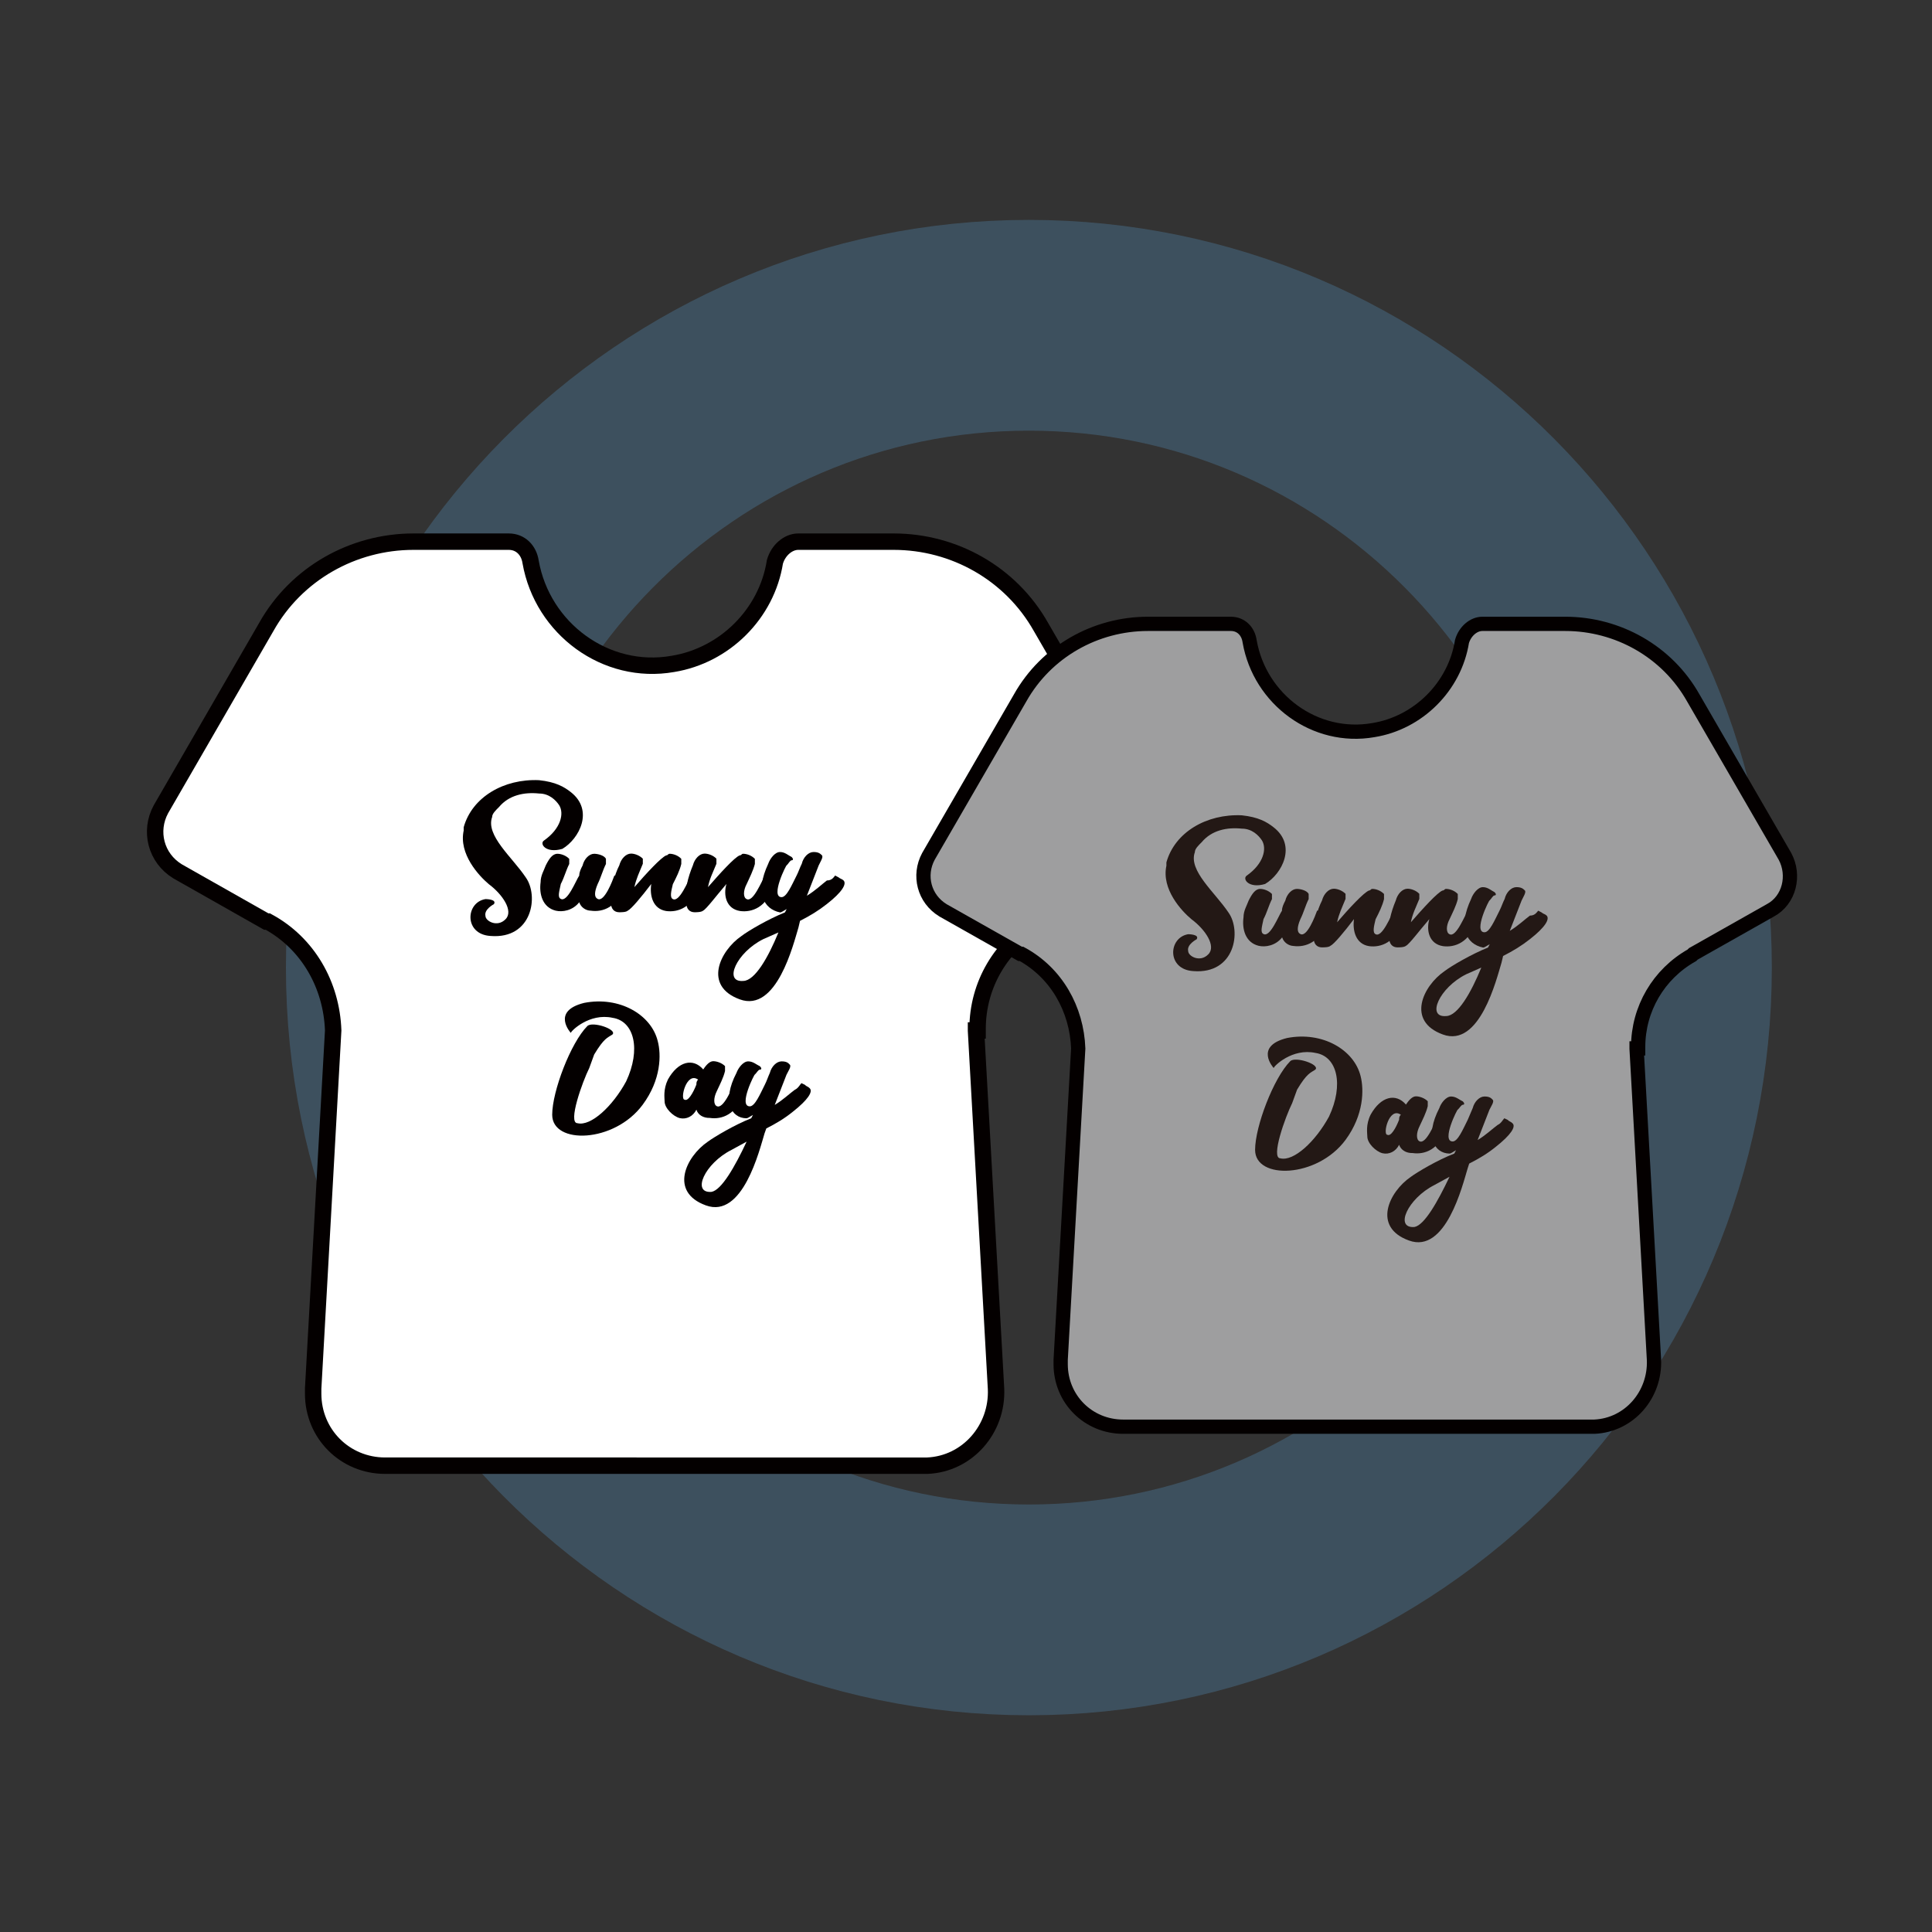
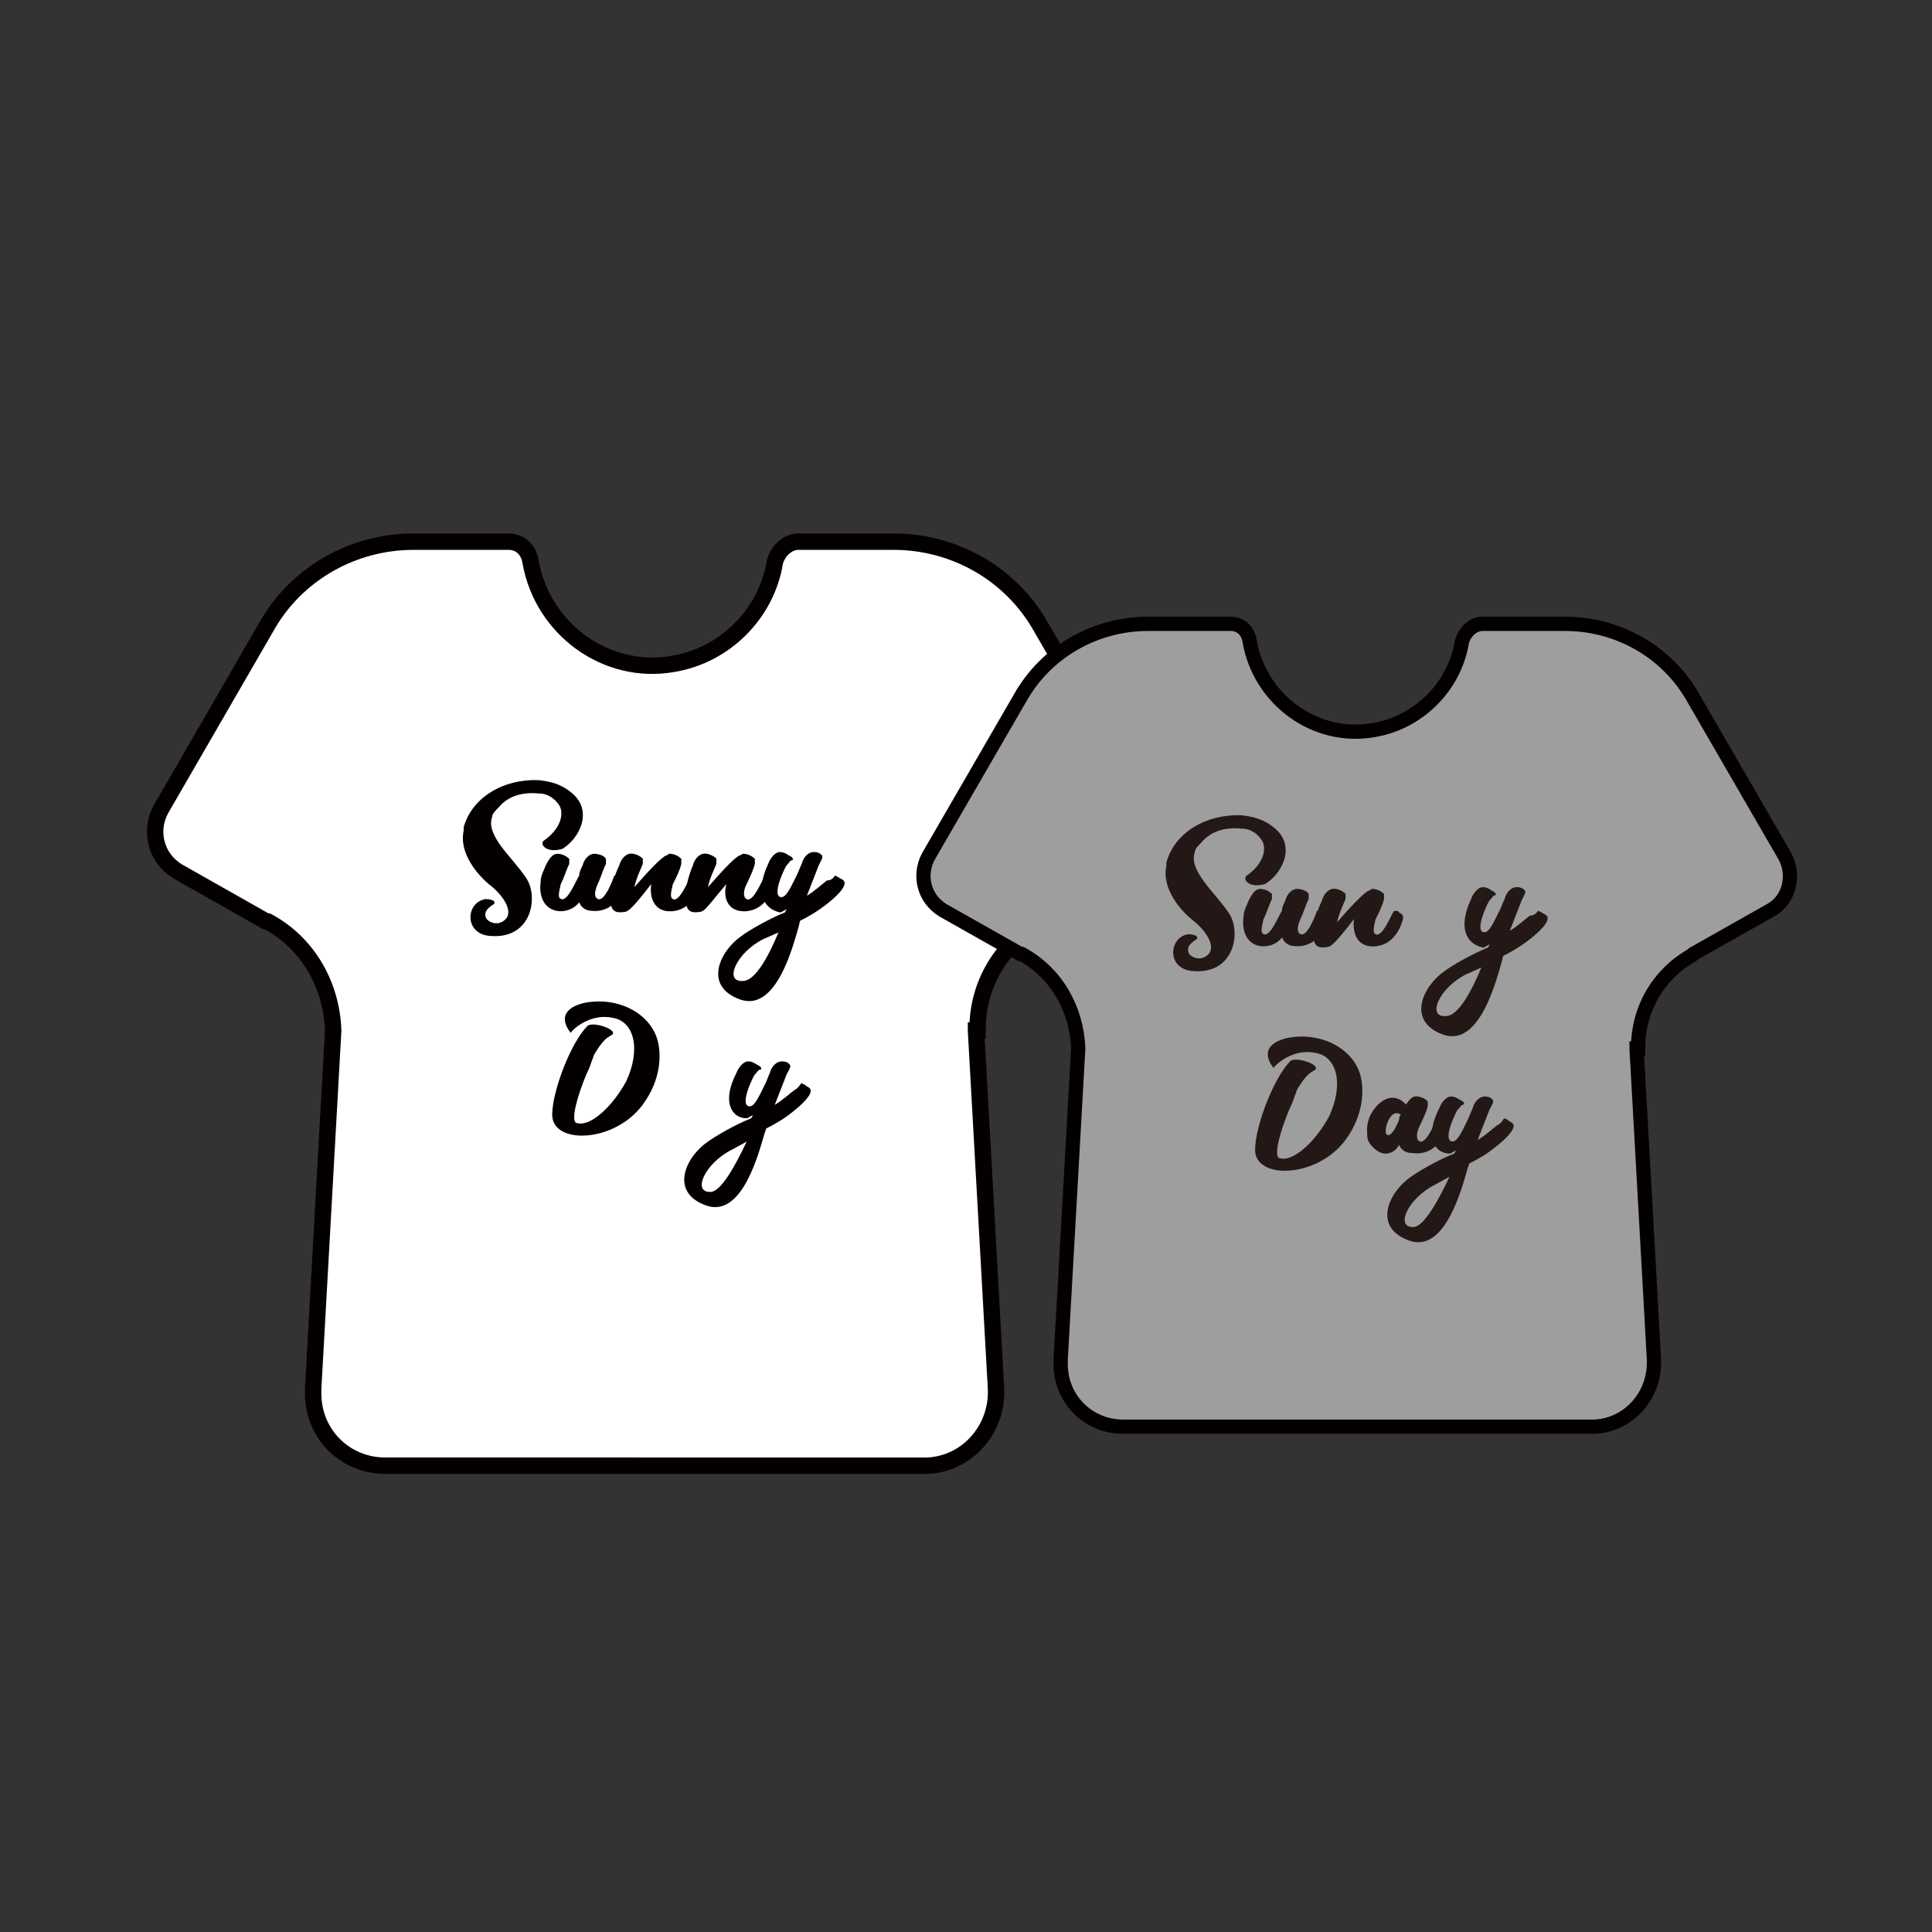
<svg xmlns="http://www.w3.org/2000/svg" version="1.1" id="レイヤー_1" x="0px" y="0px" viewBox="0 0 110 110" style="enable-background:new 0 0 110 110;" xml:space="preserve">
  <rect x="0" y="0" width="110" height="110" fill="#333333" stroke="none" />
  <style type="text/css">
	.st0{opacity:0.5;fill:none;stroke:#496F8B;stroke-width:12;stroke-miterlimit:10;}
	.st1{fill:#FFFFFF;}
	.st2{fill:none;stroke:#040000;stroke-width:0.935;stroke-linecap:round;stroke-miterlimit:10;}
	.st3{fill:#040000;}
	.st4{fill:#9E9E9F;}
	.st5{fill:none;stroke:#040000;stroke-width:0.812;stroke-linecap:round;stroke-miterlimit:10;}
	.st6{fill:#231815;}
</style>
-   <path class="st0" d="M94.88,55.09c0,20.2-16.25,36.57-36.3,36.57c-20.05,0-36.3-16.37-36.3-36.57c0-20.2,16.25-36.57,36.3-36.57  C78.63,18.52,94.88,34.89,94.88,55.09z" />
  <g>
    <g>
      <path class="st1" d="M55.57,58.68l1.14,20.39c0.1,2.29-1.62,4.28-3.91,4.38h-0.19H21.93c-2.29,0-4.1-1.81-4.1-4.1v-0.29    l1.14-20.39c-0.09-2.58-1.43-4.96-3.72-6.2h-0.09l-5.05-2.86c-1.24-0.76-1.62-2.29-0.95-3.53l6-10.38    c1.71-3.05,4.95-4.86,8.38-4.86h5.43c0.66,0,1.14,0.48,1.24,1.15c0.67,3.81,4.29,6.48,8.1,5.81c2.95-0.48,5.34-2.85,5.81-5.81    c0.19-0.67,0.76-1.15,1.33-1.15h5.43c3.44,0,6.67,1.81,8.39,4.86l6.01,10.38c0.67,1.24,0.29,2.86-0.95,3.53l-5.05,2.86l-0.09,0.09    c-2.19,1.23-3.53,3.52-3.53,6.01v0.1H55.57z" />
      <path class="st2" d="M55.57,58.68l1.14,20.39c0.1,2.29-1.62,4.28-3.91,4.38h-0.19H21.93c-2.29,0-4.1-1.81-4.1-4.1v-0.29    l1.14-20.39c-0.09-2.58-1.43-4.96-3.72-6.2h-0.09l-5.05-2.86c-1.24-0.76-1.62-2.29-0.95-3.53l6-10.38    c1.71-3.05,4.95-4.86,8.38-4.86h5.43c0.66,0,1.14,0.48,1.24,1.15c0.67,3.81,4.29,6.48,8.1,5.81c2.95-0.48,5.34-2.85,5.81-5.81    c0.19-0.67,0.76-1.15,1.33-1.15h5.43c3.44,0,6.67,1.81,8.39,4.86l6.01,10.38c0.67,1.24,0.29,2.86-0.95,3.53l-5.05,2.86l-0.09,0.09    c-2.19,1.23-3.53,3.52-3.53,6.01v0.1H55.57z" />
      <g>
        <path class="st3" d="M30.98,47.85c0.95-0.67,1.15-1.53,0.86-2c-0.19-0.29-0.57-0.67-1.14-0.67c-0.86-0.09-1.72,0.09-2.29,0.77     c-0.19,0.19-0.39,0.38-0.39,0.57c-0.38,1.05,1.15,2.29,1.91,3.43c0.76,1.05,0.38,3.53-2,3.34c-1.52-0.09-1.43-1.91-0.29-2.1     c0,0,0.67,0,0.48,0.29c0,0-0.57,0.29-0.48,0.67c0,0.29,0.67,0.67,1.14,0.19c0.48-0.47-0.18-1.43-0.95-2     c-0.57-0.48-1.72-1.72-1.43-3.05v-0.19c0.48-1.72,2.29-2.77,4.29-2.68c0.95,0.1,1.43,0.38,1.81,0.68     c1.33,1.04,0.48,2.66-0.48,3.23C31.07,48.61,30.69,48.03,30.98,47.85" />
        <path class="st3" d="M32.98,51.37c-0.38,0.48-0.96,0.57-1.34,0.48c-0.76-0.19-0.95-0.96-0.86-1.62c0-0.38,0.19-0.67,0.29-0.95     c0.19-0.38,0.38-0.67,0.67-0.67c0.19,0,0.48,0.09,0.67,0.29v0.29c-0.19,0.38-0.28,0.76-0.48,1.14c-0.1,0.47-0.19,0.76,0,0.85     c0.38,0.2,0.86-1.05,1.05-1.33c0-0.19,0.09-0.38,0.19-0.57c0.09-0.38,0.38-0.67,0.66-0.67c0.2,0,0.58,0.09,0.67,0.29v0.29     c-0.19,0.38-0.28,0.76-0.47,1.14c-0.2,0.47-0.2,0.76,0,0.85c0.38,0.2,0.85-1.05,0.95-1.33c0.1,0,0.28,0,0.38,0.1     c0.19,0.09,0.29,0.18,0.19,0.47c-0.38,1.24-1.24,1.53-1.91,1.43C33.36,51.85,33.07,51.66,32.98,51.37" />
        <path class="st3" d="M37.08,50.33c-0.58,0.76-1.14,1.43-1.34,1.52c-0.09,0.09-0.38,0.09-0.48,0.09c-0.29,0-0.48-0.19-0.48-0.57     c0-0.76,0.19-1.53,0.48-2.1c0.1-0.38,0.38-0.67,0.67-0.67c0.19,0,0.47,0.09,0.67,0.29v0.29c-0.19,0.47-0.38,0.85-0.48,1.33     c0.66-0.76,1.53-1.71,1.82-1.81c0.09,0,0.09-0.09,0.19-0.09c0.19,0,0.48,0.09,0.66,0.29v0.29c-0.09,0.38-0.28,0.76-0.48,1.15     c-0.09,0.38-0.19,0.76,0,0.85c0.38,0.2,0.86-1.05,1.05-1.33c0.09,0,0.28,0,0.28,0.1c0.19,0.09,0.29,0.18,0.19,0.47     c-0.38,1.24-1.23,1.53-1.9,1.44C37.17,51.75,36.98,50.99,37.08,50.33" />
        <path class="st3" d="M41.36,50.33c-0.57,0.66-1.14,1.43-1.33,1.52c-0.1,0.09-0.39,0.09-0.48,0.09c-0.29,0-0.48-0.19-0.48-0.57     c-0.1-0.67,0.1-1.43,0.38-2.1c0.1-0.38,0.38-0.67,0.67-0.67c0.19,0,0.48,0.09,0.67,0.29v0.29c-0.19,0.47-0.39,0.85-0.48,1.33     c0.67-0.77,1.52-1.71,1.81-1.81c0.1,0,0.1-0.09,0.19-0.09c0.2,0,0.48,0.09,0.67,0.29v0.29c-0.1,0.38-0.29,0.76-0.47,1.15     c-0.2,0.38-0.2,0.76,0,0.85c0.38,0.2,0.86-1.05,1.05-1.33c0.1,0,0.29,0,0.29,0.1c0.19,0.09,0.28,0.18,0.19,0.47     c-0.38,1.24-1.24,1.53-1.9,1.44C41.36,51.75,41.17,50.99,41.36,50.33" />
        <path class="st3" d="M43.74,49.18c0.1-0.29,0.38-0.67,0.67-0.67c0.28,0,0.47,0.19,0.67,0.29c0.09,0.09,0.09,0.18,0,0.18     c-0.1,0-0.19,0.2-0.29,0.29c0-0.09-0.95,1.81-0.29,1.81c0.29,0,0.57-0.67,0.86-1.24c0.1-0.19,0.19-0.47,0.29-0.66     c0.09-0.38,0.38-0.67,0.67-0.67c0.28,0,0.38,0.09,0.48,0.19c0.09,0.1-0.1,0.38-0.19,0.58l-0.67,1.72     c0.48-0.29,0.86-0.66,1.14-0.87c0.29,0,0.38-0.18,0.47-0.28l0.19,0.1c0.1,0.09,0.2,0.09,0.29,0.18c0.19,0.2-0.09,0.67-0.95,1.34     c-0.48,0.38-0.96,0.67-1.53,0.96l-0.09,0.38c-0.29,0.95-1.24,4.86-3.34,4.09c-2.09-0.76-1.14-2.76,0.1-3.61     c0.38-0.29,1.52-0.96,2.47-1.34l0.1-0.19c-0.19,0.1-0.29,0.19-0.38,0.19C43.46,51.75,42.98,50.8,43.74,49.18 M44.32,53.09     l-0.86,0.38c-1.53,0.76-2.29,2.48-1.14,2.38C42.98,55.84,43.74,54.51,44.32,53.09" />
        <path class="st3" d="M33.55,60.81c-0.38,0.76-1.24,3.14-0.67,3.14c0.76,0.19,2-0.96,2.77-2.38c0.85-1.81,0.47-3.43-0.77-3.62     c-1.33-0.29-2.38,0.76-2.38,0.86c0,0-1.14-1.24,0.76-1.71c2-0.39,3.82,0.66,4.19,2.18c0.2,0.76,0.2,2.19-0.86,3.62     c-1.62,2.19-5.15,2.28-5.15,0.57c0-1.33,1.05-4.09,2-5.05c0.29-0.29,1.72,0.19,1.43,0.48c-0.28,0.19-0.47,0.19-1.04,1.14     L33.55,60.81z" />
-         <path class="st3" d="M39.65,63.18c-0.19,0.38-0.57,0.57-0.95,0.48c-0.38-0.1-0.86-0.57-0.86-0.95c0-0.19-0.09-0.67,0.19-1.25     c0.58-1.04,1.43-1.24,2.01-0.57c0.19-0.29,0.38-0.47,0.57-0.47c0.19,0,0.48,0.09,0.67,0.28v0.28c-0.09,0.38-0.29,0.76-0.47,1.15     c-0.19,0.38-0.19,0.76,0,0.85c0.38,0.19,0.86-1.04,1.04-1.33c0.19,0,0.29,0,0.29,0.09c0.19,0.1,0.28,0.2,0.19,0.49     c-0.38,1.23-1.24,1.52-1.91,1.42C40.03,63.66,39.74,63.47,39.65,63.18 M39.65,61.75c0-0.09,0-0.19,0.1-0.28     c-0.67-0.48-1.05,1.14-0.77,1.14C39.17,62.72,39.46,62.24,39.65,61.75" />
        <path class="st3" d="M41.93,61.09c0.1-0.28,0.38-0.66,0.67-0.66c0.28,0,0.47,0.19,0.67,0.28c0.1,0.1,0.1,0.19,0,0.19     s-0.19,0.19-0.29,0.28c0-0.09-0.96,1.81-0.29,1.81c0.29,0,0.57-0.66,0.86-1.24c0.1-0.19,0.19-0.47,0.28-0.66     c0.1-0.38,0.39-0.66,0.67-0.66c0.29,0,0.38,0.09,0.47,0.19c0.1,0.1-0.1,0.38-0.19,0.57l-0.67,1.72c0.48-0.29,0.86-0.66,1.14-0.86     c0.2-0.09,0.29-0.29,0.38-0.38l0.19,0.09c0.09,0.1,0.19,0.1,0.28,0.2c0.2,0.19-0.1,0.66-0.95,1.33     c-0.48,0.39-0.95,0.67-1.52,0.96l-0.1,0.28c-0.29,0.95-1.24,4.87-3.34,4.1c-2.1-0.76-1.14-2.77,0.1-3.62     c0.38-0.28,1.52-0.96,2.48-1.34l0.1-0.19c-0.19,0.1-0.28,0.19-0.38,0.19C41.65,63.66,41.08,62.72,41.93,61.09 M42.51,65     l-0.86,0.47c-1.53,0.77-2.29,2.48-1.14,2.39C41.08,67.76,41.84,66.43,42.51,65" />
      </g>
    </g>
    <g>
      <path class="st4" d="M93.18,59.7l0.99,17.72c0.08,1.99-1.4,3.72-3.39,3.81h-0.17H63.95c-1.99,0-3.56-1.57-3.56-3.56v-0.25l1-17.72    c-0.08-2.24-1.24-4.31-3.23-5.39h-0.08l-4.39-2.48c-1.08-0.66-1.41-1.99-0.83-3.07l5.22-9.02c1.49-2.65,4.3-4.22,7.28-4.22h4.72    c0.58,0,0.99,0.42,1.07,1c0.58,3.31,3.73,5.63,7.04,5.05c2.56-0.41,4.64-2.48,5.05-5.05c0.17-0.58,0.66-1,1.16-1h4.72    c2.98,0,5.8,1.57,7.29,4.22l5.22,9.02c0.58,1.08,0.25,2.49-0.83,3.07l-4.39,2.48l-0.08,0.08c-1.9,1.07-3.06,3.06-3.06,5.22v0.08    H93.18z" />
      <path class="st5" d="M93.18,59.7l0.99,17.72c0.08,1.99-1.4,3.72-3.39,3.81h-0.17H63.95c-1.99,0-3.56-1.57-3.56-3.56v-0.25l1-17.72    c-0.08-2.24-1.24-4.31-3.23-5.39h-0.08l-4.39-2.48c-1.08-0.66-1.41-1.99-0.83-3.07l5.22-9.02c1.49-2.65,4.3-4.22,7.28-4.22h4.72    c0.58,0,0.99,0.42,1.07,1c0.58,3.31,3.73,5.63,7.04,5.05c2.56-0.41,4.64-2.48,5.05-5.05c0.17-0.58,0.66-1,1.16-1h4.72    c2.98,0,5.8,1.57,7.29,4.22l5.22,9.02c0.58,1.08,0.25,2.49-0.83,3.07l-4.39,2.48l-0.08,0.08c-1.9,1.07-3.06,3.06-3.06,5.22v0.08    H93.18z" />
      <g>
        <path class="st6" d="M70.99,49.85c0.95-0.67,1.15-1.53,0.86-2c-0.19-0.29-0.57-0.67-1.14-0.67c-0.86-0.09-1.72,0.09-2.29,0.77     c-0.19,0.19-0.39,0.38-0.39,0.57c-0.38,1.05,1.15,2.29,1.91,3.43c0.76,1.05,0.38,3.53-2,3.34c-1.52-0.09-1.43-1.91-0.29-2.1     c0,0,0.67,0,0.48,0.29c0,0-0.57,0.29-0.48,0.67c0,0.29,0.67,0.67,1.14,0.19c0.48-0.47-0.18-1.43-0.95-2     c-0.58-0.48-1.72-1.72-1.43-3.05v-0.19c0.48-1.72,2.29-2.77,4.29-2.68c0.95,0.1,1.43,0.38,1.81,0.68     c1.34,1.04,0.48,2.66-0.48,3.23C71.09,50.61,70.71,50.03,70.99,49.85" />
        <path class="st6" d="M73,53.37c-0.38,0.48-0.96,0.57-1.34,0.48c-0.76-0.19-0.95-0.96-0.86-1.62c0-0.38,0.19-0.67,0.29-0.95     c0.19-0.38,0.38-0.67,0.66-0.67c0.19,0,0.48,0.09,0.67,0.29v0.29c-0.19,0.38-0.28,0.76-0.48,1.14c-0.1,0.47-0.19,0.76,0,0.85     c0.38,0.2,0.86-1.05,1.05-1.33c0-0.19,0.09-0.38,0.19-0.57c0.09-0.38,0.38-0.67,0.66-0.67c0.2,0,0.58,0.09,0.67,0.29v0.29     c-0.19,0.38-0.28,0.76-0.47,1.14c-0.2,0.47-0.2,0.76,0,0.85c0.38,0.2,0.85-1.05,0.95-1.33c0.1,0,0.28,0,0.38,0.1     c0.19,0.09,0.29,0.18,0.19,0.47c-0.38,1.24-1.24,1.53-1.91,1.44C73.37,53.85,73.09,53.66,73,53.37" />
        <path class="st6" d="M77.09,52.33c-0.58,0.76-1.14,1.43-1.34,1.52c-0.09,0.09-0.38,0.09-0.48,0.09c-0.29,0-0.48-0.19-0.48-0.57     c0-0.76,0.19-1.53,0.48-2.1c0.1-0.38,0.38-0.67,0.67-0.67c0.19,0,0.47,0.09,0.67,0.29v0.29c-0.19,0.47-0.38,0.85-0.48,1.33     c0.66-0.77,1.53-1.71,1.82-1.81c0.09,0,0.09-0.09,0.19-0.09c0.19,0,0.47,0.09,0.66,0.29v0.29c-0.09,0.38-0.28,0.76-0.48,1.15     c-0.09,0.38-0.19,0.76,0,0.85c0.38,0.2,0.86-1.05,1.05-1.33c0.1,0,0.29,0,0.29,0.1c0.19,0.09,0.29,0.18,0.19,0.47     c-0.38,1.24-1.24,1.53-1.9,1.44C77.19,53.75,77,52.99,77.09,52.33" />
-         <path class="st6" d="M81.38,52.33c-0.57,0.66-1.14,1.43-1.33,1.52c-0.1,0.09-0.39,0.09-0.48,0.09c-0.29,0-0.48-0.19-0.48-0.57     c-0.1-0.67,0.1-1.43,0.38-2.1c0.1-0.38,0.38-0.67,0.67-0.67c0.19,0,0.48,0.09,0.67,0.29v0.29c-0.19,0.47-0.39,0.85-0.48,1.33     c0.67-0.77,1.52-1.71,1.81-1.81c0.1,0,0.1-0.09,0.19-0.09c0.2,0,0.48,0.09,0.67,0.29v0.29c-0.09,0.38-0.29,0.76-0.47,1.15     c-0.2,0.38-0.2,0.76,0,0.85c0.38,0.2,0.85-1.05,1.05-1.33c0.09,0,0.29,0,0.29,0.1c0.19,0.09,0.28,0.18,0.19,0.47     c-0.38,1.24-1.24,1.53-1.9,1.44C81.38,53.75,81.19,52.99,81.38,52.33" />
        <path class="st6" d="M83.76,51.18c0.1-0.29,0.38-0.67,0.67-0.67c0.28,0,0.47,0.19,0.67,0.29c0.09,0.09,0.09,0.18,0,0.18     c-0.1,0-0.19,0.2-0.29,0.29c0-0.09-0.95,1.81-0.29,1.81c0.29,0,0.57-0.67,0.86-1.24c0.1-0.19,0.19-0.47,0.29-0.66     c0.09-0.38,0.38-0.67,0.67-0.67c0.28,0,0.38,0.09,0.48,0.19c0.09,0.1-0.1,0.38-0.19,0.58l-0.67,1.72     c0.48-0.29,0.86-0.66,1.15-0.87c0.28,0,0.38-0.18,0.47-0.28l0.19,0.1c0.1,0.09,0.2,0.09,0.29,0.18c0.19,0.2-0.09,0.67-0.95,1.34     c-0.48,0.38-0.96,0.67-1.53,0.96l-0.09,0.38c-0.29,0.95-1.24,4.86-3.34,4.09c-2.09-0.76-1.14-2.76,0.1-3.61     c0.38-0.29,1.52-0.96,2.47-1.34l0.1-0.19c-0.19,0.1-0.29,0.19-0.38,0.19C83.47,53.75,83,52.8,83.76,51.18 M84.34,55.09     l-0.86,0.38c-1.53,0.76-2.29,2.48-1.14,2.38C83,57.84,83.76,56.51,84.34,55.09" />
        <path class="st6" d="M73.57,62.81c-0.38,0.76-1.24,3.14-0.67,3.14c0.76,0.19,2-0.96,2.77-2.38c0.85-1.81,0.47-3.43-0.77-3.62     c-1.33-0.29-2.38,0.76-2.38,0.86c0,0-1.14-1.24,0.76-1.71c2-0.39,3.82,0.66,4.19,2.18c0.19,0.76,0.19,2.19-0.86,3.62     c-1.62,2.19-5.15,2.28-5.15,0.57c0-1.33,1.05-4.09,2-5.05c0.29-0.29,1.72,0.19,1.43,0.48c-0.28,0.19-0.47,0.19-1.04,1.14     L73.57,62.81z" />
        <path class="st6" d="M79.66,65.18c-0.19,0.38-0.57,0.57-0.95,0.48c-0.38-0.1-0.86-0.57-0.86-0.95c0-0.19-0.1-0.67,0.19-1.25     c0.58-1.04,1.43-1.24,2.01-0.57c0.19-0.29,0.38-0.47,0.57-0.47c0.19,0,0.48,0.09,0.67,0.28v0.28c-0.09,0.38-0.29,0.76-0.47,1.15     c-0.19,0.38-0.19,0.76,0,0.85c0.38,0.19,0.85-1.04,1.04-1.33c0.19,0,0.29,0,0.29,0.09c0.19,0.1,0.28,0.2,0.19,0.49     c-0.38,1.23-1.23,1.52-1.91,1.42C80.05,65.66,79.76,65.47,79.66,65.18 M79.66,63.75c0-0.09,0-0.19,0.1-0.28     c-0.67-0.48-1.05,1.14-0.77,1.14C79.19,64.72,79.47,64.24,79.66,63.75" />
        <path class="st6" d="M81.95,63.09c0.09-0.28,0.38-0.66,0.67-0.66c0.28,0,0.47,0.19,0.67,0.28c0.1,0.1,0.1,0.19,0,0.19     c-0.09,0-0.19,0.19-0.29,0.28c0-0.09-0.96,1.81-0.29,1.81c0.29,0,0.57-0.66,0.86-1.24c0.09-0.19,0.19-0.47,0.28-0.66     c0.1-0.38,0.39-0.66,0.67-0.66c0.29,0,0.38,0.09,0.47,0.19c0.1,0.1-0.1,0.38-0.19,0.57l-0.67,1.72c0.48-0.29,0.86-0.66,1.14-0.86     c0.2-0.09,0.29-0.29,0.38-0.38l0.19,0.09c0.09,0.1,0.19,0.1,0.28,0.2c0.2,0.19-0.1,0.66-0.95,1.33     c-0.48,0.39-0.95,0.67-1.52,0.96l-0.09,0.28c-0.29,0.95-1.24,4.87-3.34,4.1c-2.1-0.76-1.14-2.77,0.1-3.62     c0.38-0.28,1.52-0.96,2.48-1.33l0.1-0.19c-0.19,0.1-0.28,0.19-0.38,0.19C81.67,65.66,81.1,64.72,81.95,63.09 M82.53,67     l-0.86,0.47c-1.52,0.77-2.29,2.48-1.14,2.39C81.1,69.76,81.85,68.43,82.53,67" />
      </g>
    </g>
  </g>
</svg>